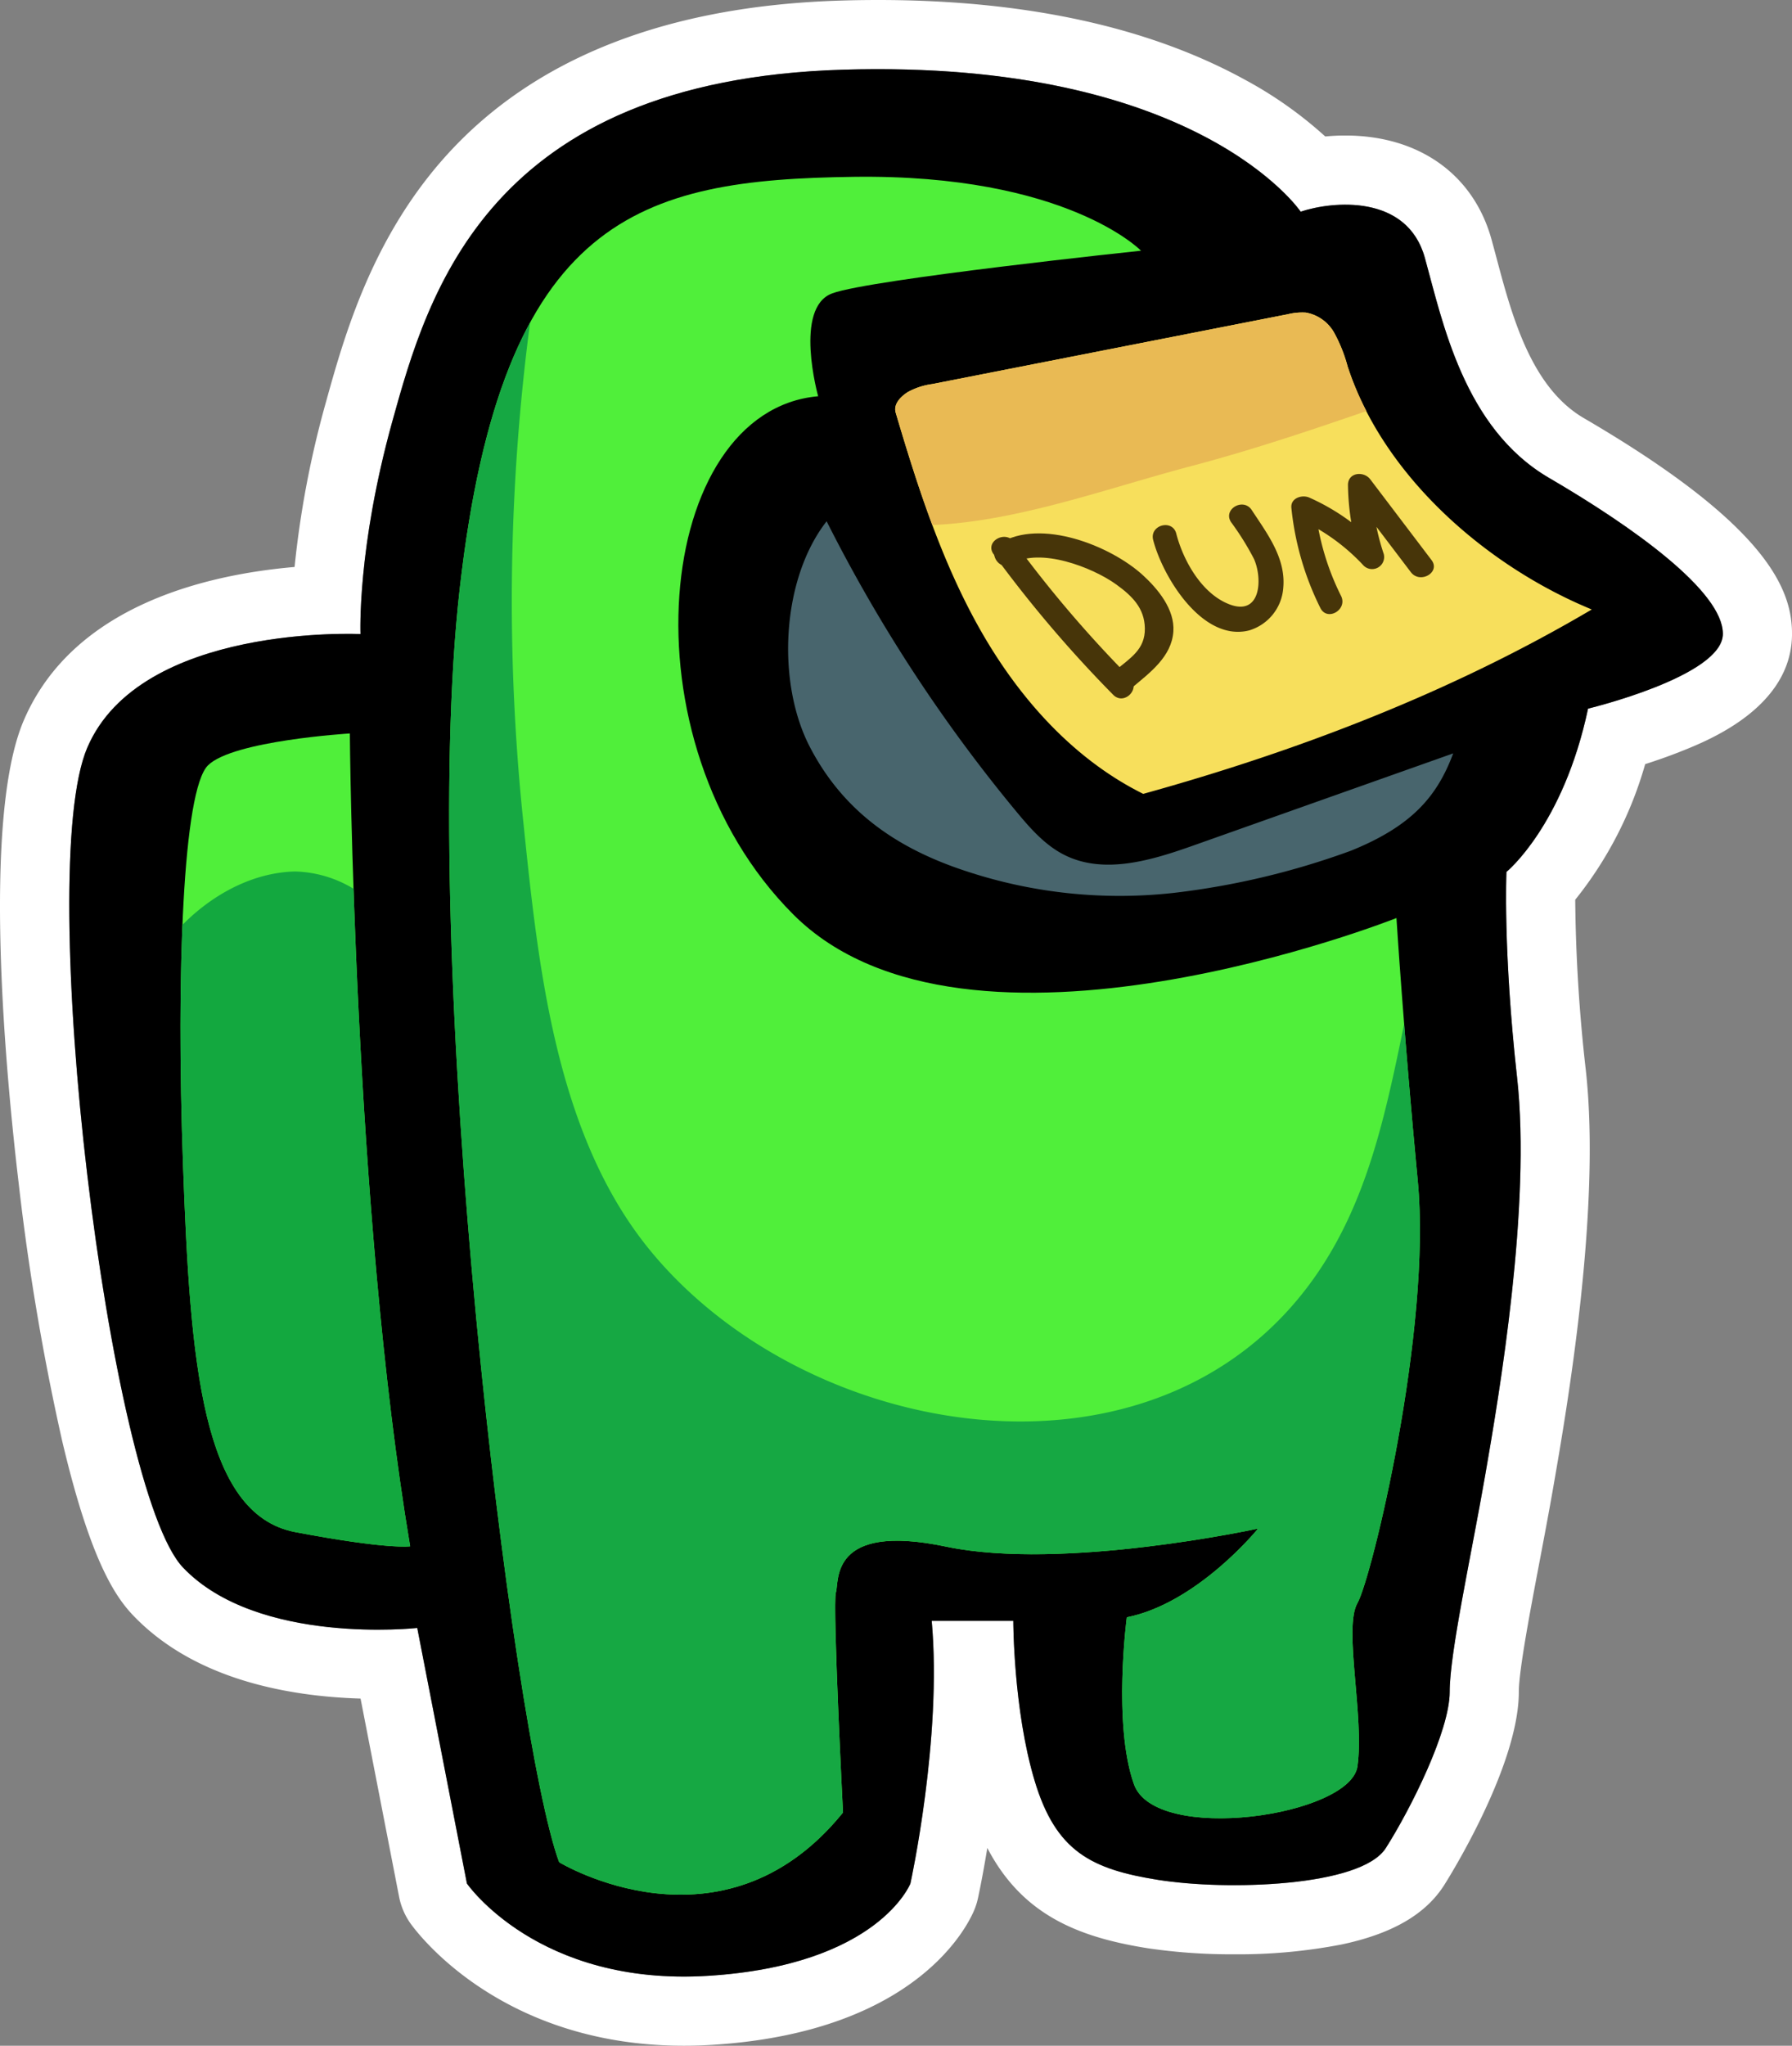
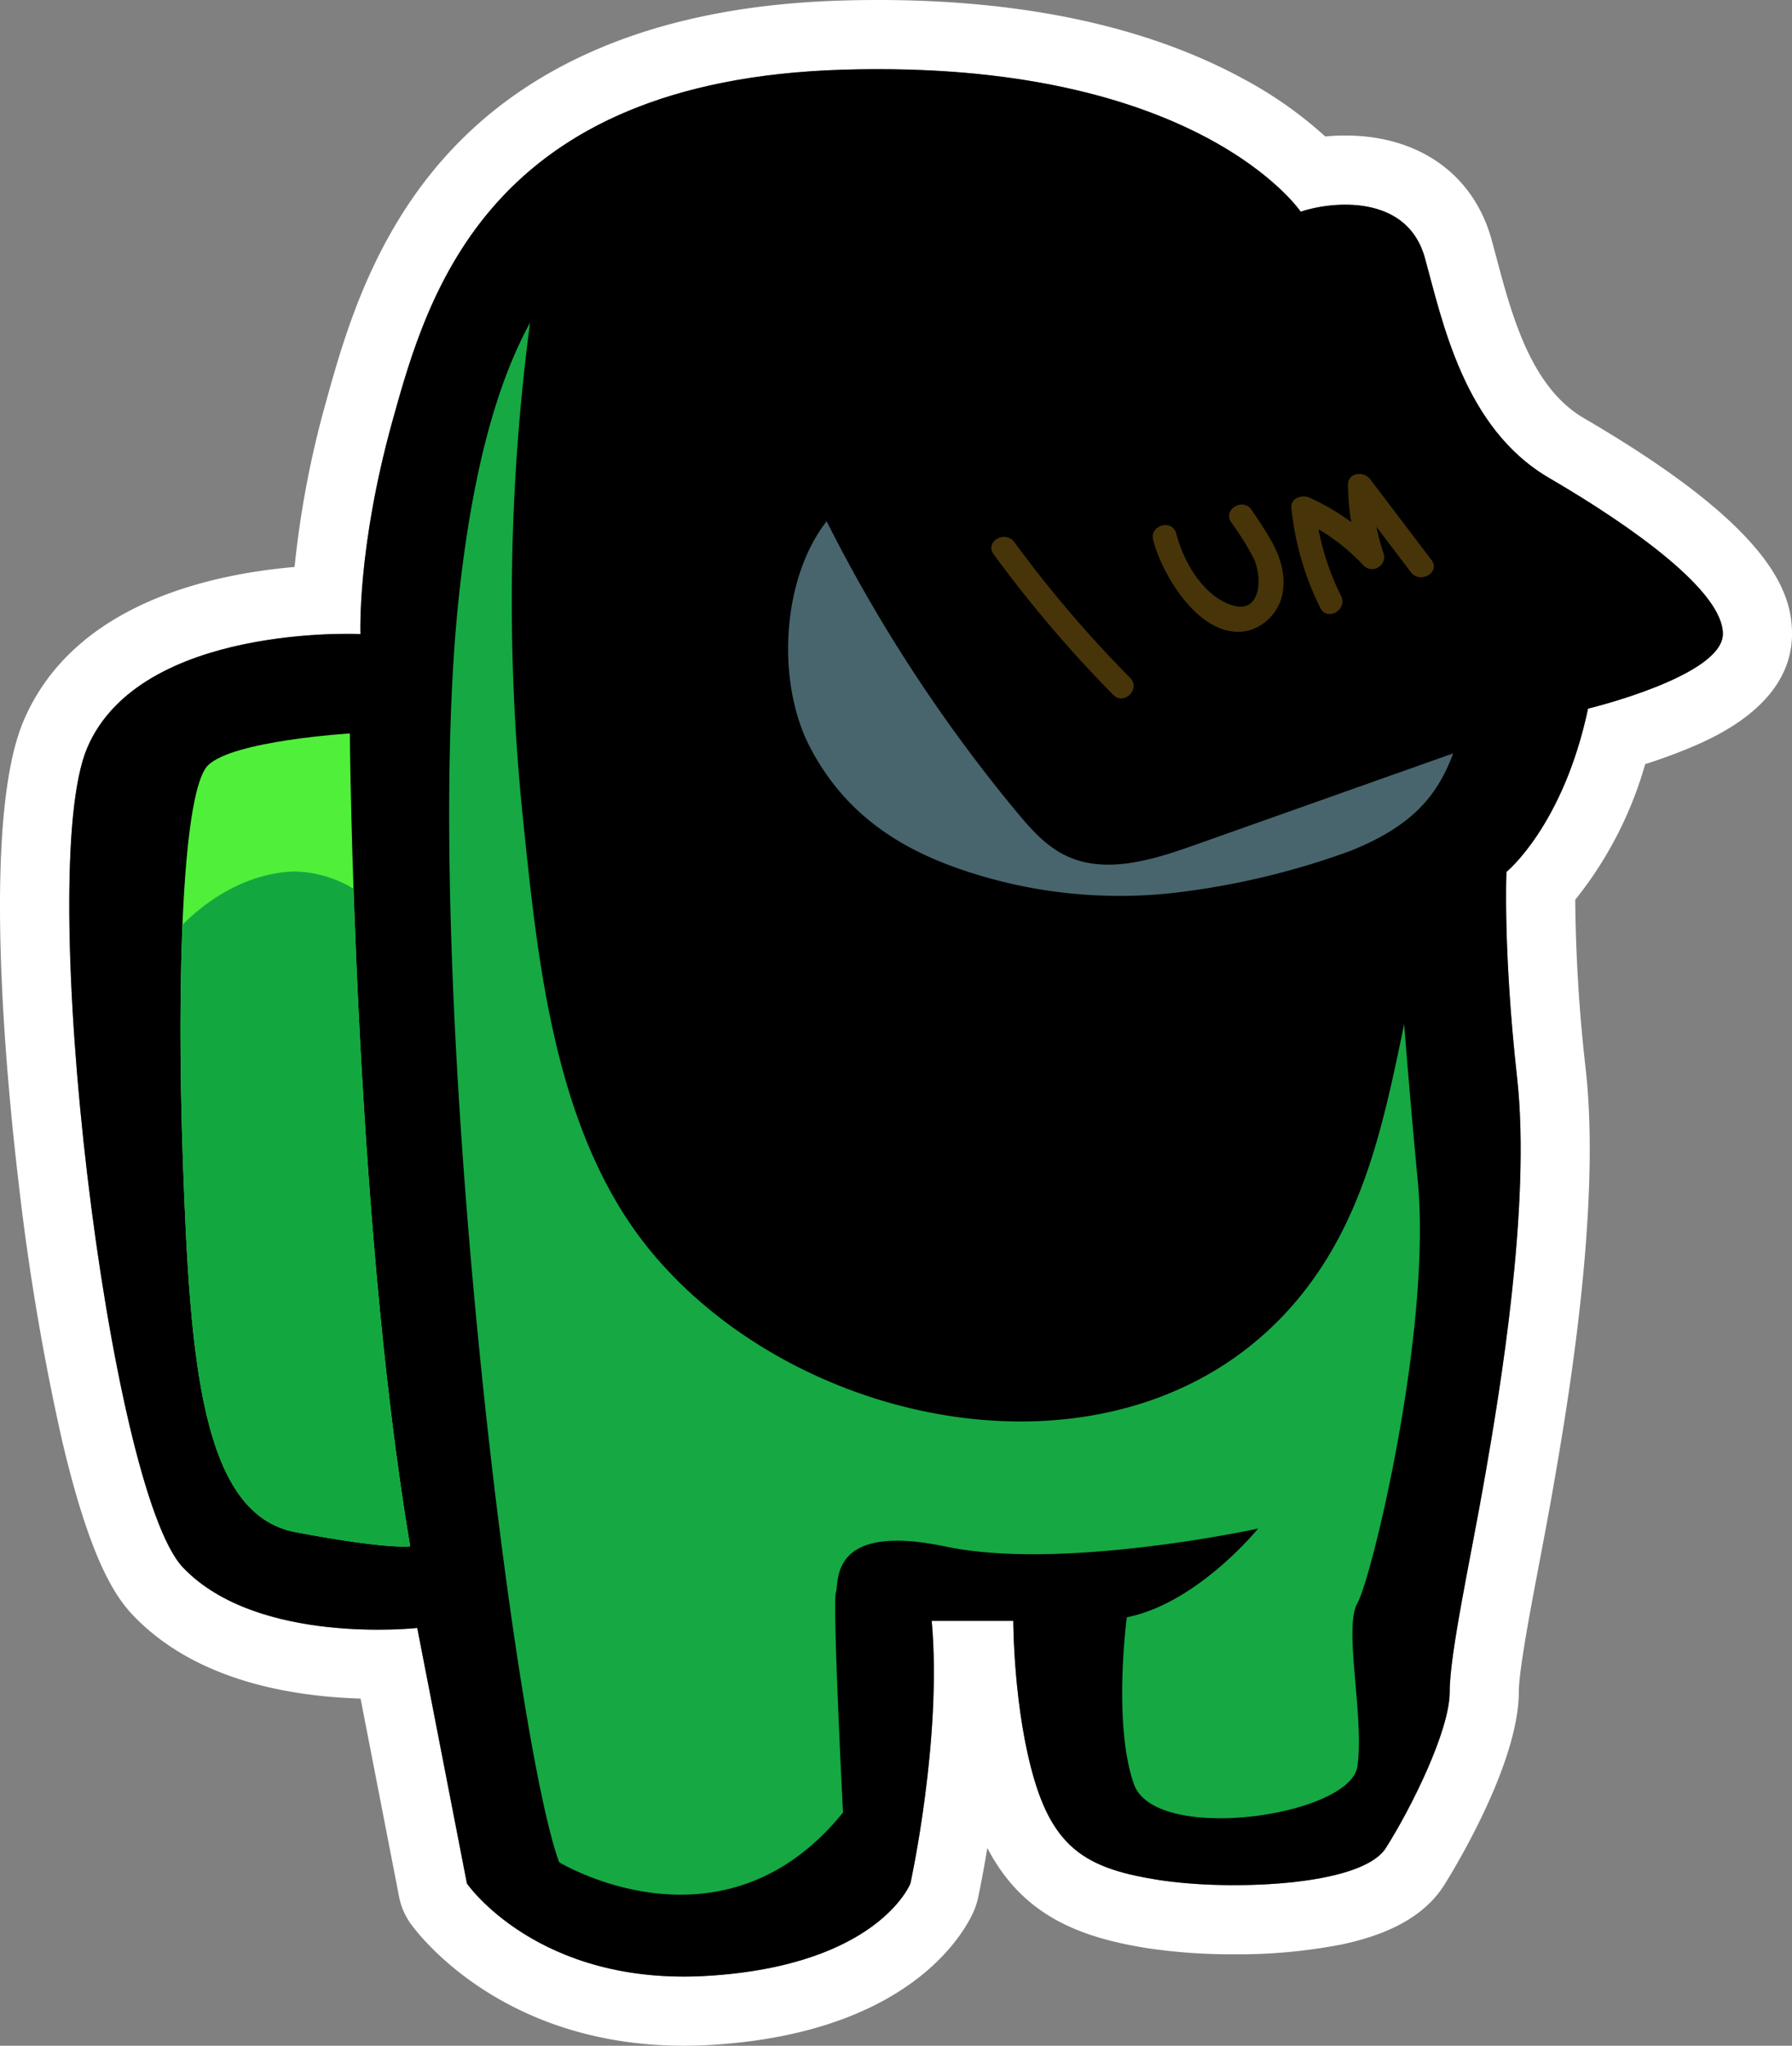
<svg xmlns="http://www.w3.org/2000/svg" viewBox="0 0 259.245 295.813">
  <rect x="0" y="0" width="259.245" height="295.813" fill="#808080" stroke="none" />
  <defs>
    <style>.cls-1{fill:#fff;}.cls-2{fill:#50ef3a;}.cls-3{fill:#13a83f;}.cls-4{fill:#16a843;}.cls-5{fill:#48656d;}.cls-6{fill:#f7df5c;}.cls-7{fill:#e9ba54;}.cls-8{fill:#473509;}</style>
  </defs>
  <title>among us lime character dum</title>
  <g id="Layer_5" data-name="Layer 5">
    <path class="cls-1" d="M147.888,11.585c47.241.002,61.144,20.608,61.144,20.608a21.316,21.316,0,0,1,6.459-1.01c4.671,0,9.833,1.661,11.505,7.683,2.566,9.239,5.646,24.637,17.964,31.823s25.15,16.424,25.15,22.551S250.607,104.05,250.607,104.05c-3.593,16.938-11.805,23.61-11.805,23.61s-.513,11.292,1.54,29.77-2.566,45.681-4.619,57.486-5.133,25.663-5.133,31.309-5.646,16.938-9.239,22.584c-2.497,3.923-12.675,5.368-21.926,5.368a73.302,73.302,0,0,1-10.923-.749c-9.752-1.54-14.885-4.106-17.964-14.371s-3.08-23.097-3.08-23.097H155.653c1.54,16.938-3.08,37.982-3.08,37.982s-4.619,11.805-29.256,13.345q-1.818.114-3.531.112c-22.09,0-31.371-13.457-31.371-13.457l-7.186-36.955s-2.255.251-5.686.251c-7.547,0-20.779-1.213-28.19-8.976C36.575,216.968,25.796,127.66,33.495,109.696c6.573-15.336,30.726-16.458,37.652-16.457,1.187,0,1.869.033,1.869.033s-.513-12.318,4.619-30.796S91.494,13.201,142.821,11.662c1.732-.052,3.417-.077,5.067-.077m0-10h-0c-1.758-0-3.564.027-5.367.082-25.098.753-44.285,8.268-57.027,22.338C74.604,36.028,70.63,50.333,68.001,59.799a140.52,140.52,0,0,0-4.52,23.77c-12.92,1.115-32.089,5.648-39.177,22.187-6.129,14.3-2.558,51.549-.739,66.901a349.603,349.603,0,0,0,6.259,37.127c4.031,17.158,7.62,22.577,10.297,25.381,8.81,9.229,22.304,11.713,32.908,12.034l5.571,28.651a9.999,9.999,0,0,0,1.584,3.769c.501.726,12.573,17.779,39.603,17.779,1.365,0,2.763-.044,4.155-.131,30.131-1.883,37.234-17.865,37.945-19.681a10.004,10.004,0,0,0,.455-1.5c.069-.314.666-3.069,1.356-7.286,5.02,9.617,13.039,12.895,23.245,14.506a83.325,83.325,0,0,0,12.483.871,78.364,78.364,0,0,0,15.572-1.431c7.264-1.542,12.103-4.344,14.791-8.569.441-.693,10.802-17.1,10.802-27.953,0-3.039,1.65-11.733,2.977-18.718.683-3.597,1.389-7.317,2.008-10.878,1.904-10.945,6.96-40.019,4.706-60.303a234.603,234.603,0,0,1-1.532-24.636,55.459,55.459,0,0,0,10.119-19.608c1.6-.513,3.388-1.133,5.184-1.847,3.972-1.578,16.06-6.38,16.06-16.997,0-6.343-3.423-15.62-30.111-31.189-7.649-4.462-10.411-14.813-12.63-23.13-.255-.955-.499-1.869-.738-2.731-2.61-9.396-10.513-15.006-21.141-15.006-1.02,0-1.992.051-2.906.137A58.639,58.639,0,0,0,200.989,13.124c-13.941-7.656-31.807-11.538-53.101-11.539Z" transform="translate(-20.866 -1.585)" />
  </g>
  <g id="Layer_4" data-name="Layer 4">
    <path d="M73.017,93.271s-31.823-1.54-39.522,16.425,3.08,107.273,13.858,118.565,33.876,8.726,33.876,8.726l7.186,36.955s10.265,14.885,34.902,13.345,29.256-13.345,29.256-13.345,4.619-21.044,3.08-37.982h11.805s0,12.832,3.08,23.097,8.212,12.832,17.964,14.371,29.256,1.027,32.849-4.619,9.239-16.938,9.239-22.584,3.08-19.504,5.133-31.309,6.672-39.008,4.619-57.486-1.54-29.769-1.54-29.769,8.212-6.672,11.805-23.61c0,0,19.504-4.685,19.504-10.812s-12.832-15.365-25.15-22.551-15.398-22.584-17.964-31.823-13.345-8.212-17.964-6.672c0,0-14.885-22.07-66.211-20.531S82.769,43.998,77.636,62.475,73.017,93.271,73.017,93.271Z" transform="translate(-20.866 -1.585)" />
    <path class="cls-2" d="M80.203,225.181c-8.212-48.76-8.726-117.538-8.726-117.538s-16.938,1.027-20.531,4.619-4.619,29.769-3.593,57.999,2.702,50.3,16.236,52.866S80.203,225.181,80.203,225.181Z" transform="translate(-20.866 -1.585)" />
    <path class="cls-3" d="M63.506,127.602c-6.12.159-11.922,3.341-16.244,7.716-.415,9.994-.369,22.257.092,34.943,1.027,28.23,2.702,50.3,16.236,52.866s16.613,2.053,16.613,2.053c-5.266-31.269-7.366-70.768-8.196-95.084A17.077,17.077,0,0,0,63.506,127.602Z" transform="translate(-20.866 -1.585)" />
-     <path class="cls-2" d="M185.935,37.838s-10.779-11.102-41.575-10.684S93.547,32.706,87.388,86.599s7.699,166.298,14.371,184.263c0,0,23.61,14.371,41.061-7.186,0,0-1.54-30.283-1.027-31.823s-1.027-10.182,15.911-6.631,45.167-2.608,45.167-2.608-8.726,10.779-18.991,12.832c0,0-2.053,15.398,1.027,24.124s31.309,4.619,32.336-2.566-2.053-20.017,0-23.61,10.779-39.522,8.726-61.079-3.08-37.982-3.08-37.982-62.105,24.637-87.255-.513-20.017-72.884,3.593-74.937c0,0-3.593-12.832,2.053-14.885S185.935,37.838,185.935,37.838Z" transform="translate(-20.866 -1.585)" />
    <path class="cls-4" d="M225.97,172.314c-.82-8.607-1.475-16.391-1.968-22.643-2.681,12.901-5.278,25.812-13.083,36.785-22.868,32.149-73.246,23.692-96.018-4.084-13.766-16.791-16.208-41.403-18.36-62.245a307.535,307.535,0,0,1,1.01-71.892c-4.756,8.713-8.18,21.007-10.163,38.365-6.159,53.893,7.699,166.298,14.371,184.263,0,0,23.61,14.371,41.061-7.186,0,0-1.54-30.283-1.027-31.823s-1.026-10.182,15.911-6.631,45.167-2.608,45.167-2.608-8.726,10.779-18.991,12.832c0,0-2.053,15.398,1.027,24.124s31.309,4.619,32.336-2.566-2.053-20.017,0-23.61S228.023,193.871,225.97,172.314Z" transform="translate(-20.866 -1.585)" />
    <path class="cls-5" d="M231.096,110.524q-18.776,6.654-37.552,13.309c-6.052,2.145-12.917,4.255-18.663,1.391-2.828-1.41-4.975-3.863-6.991-6.296a222.846,222.846,0,0,1-27.436-41.965c-6.521,8.327-7.302,23.235-2.431,32.623s12.68,14.744,22.739,18.011a70.653,70.653,0,0,0,30.007,3.088,112.142,112.142,0,0,0,25.553-6.095C224.996,121.074,228.747,116.854,231.096,110.524Z" transform="translate(-20.866 -1.585)" />
-     <path class="cls-6" d="M251.144,89.715c-15.334-6.304-30.198-19.367-35.319-35.136a21.844,21.844,0,0,0-1.932-4.853,5.893,5.893,0,0,0-4.115-2.944,8.506,8.506,0,0,0-2.582.237L155.719,57.123a10.092,10.092,0,0,0-3.54,1.165c-1.054.671-2.089,1.764-1.734,2.962,3.202,10.824,6.698,21.663,12.275,31.477s13.424,18.633,23.534,23.652C208.867,110.108,230.929,101.632,251.144,89.715Z" transform="translate(-20.866 -1.585)" />
-     <path class="cls-7" d="M193.046,69.024c8.693-2.291,17.087-5.098,25.495-7.998a43.675,43.675,0,0,1-2.717-6.447,21.843,21.843,0,0,0-1.932-4.853,5.893,5.893,0,0,0-4.115-2.944,8.506,8.506,0,0,0-2.582.237L155.719,57.123a10.09,10.09,0,0,0-3.54,1.165c-1.054.671-2.089,1.764-1.734,2.962,1.615,5.459,3.306,10.92,5.3,16.253C168.131,76.984,181.157,72.158,193.046,69.024Z" transform="translate(-20.866 -1.585)" />
    <path class="cls-8" d="M164.606,81.713a180.555,180.555,0,0,0,17.309,20.345c1.57,1.588,4.02-.862,2.45-2.45A174.586,174.586,0,0,1,167.597,79.964c-1.304-1.781-4.311-.054-2.992,1.749Z" transform="translate(-20.866 -1.585)" />
-     <path class="cls-8" d="M167.244,83.136c4.043-2.492,11.724.521,15.081,2.945,2.301,1.662,4.116,3.413,4.165,6.349.052,3.084-2.097,4.283-4.294,6.135-1.707,1.439.755,3.879,2.45,2.45,2.557-2.155,5.715-4.456,5.969-8.112.222-3.189-2.225-6.154-4.431-8.166-4.657-4.248-14.759-8.247-20.688-4.592-1.895,1.168-.157,4.166,1.749,2.992Z" transform="translate(-20.866 -1.585)" />
    <path class="cls-8" d="M187.694,79.668c1.375,5.326,7.141,14.806,13.907,13.067a6.943,6.943,0,0,0,4.912-6.138c.399-4.32-2.329-7.851-4.558-11.257-1.216-1.858-4.217-.124-2.992,1.749a39.607,39.607,0,0,1,3.314,5.319c1.269,2.847,1.007,8.319-3.562,6.561-4.008-1.542-6.673-6.322-7.68-10.222-.557-2.157-3.899-1.243-3.341.921Z" transform="translate(-20.866 -1.585)" />
    <path class="cls-8" d="M214.872,87.751a36.997,36.997,0,0,1-3.72-12.714L208.546,76.533a29.116,29.116,0,0,1,9.616,6.863,1.745,1.745,0,0,0,2.895-1.685,32.949,32.949,0,0,1-1.719-9.935l-3.228.874L224.97,84.32c1.331,1.753,4.341.029,2.992-1.749l-8.859-11.67c-.955-1.258-3.278-1.013-3.228.874a36.105,36.105,0,0,0,1.842,10.856l2.895-1.685a31.462,31.462,0,0,0-10.317-7.404c-1.056-.472-2.759.048-2.607,1.496a41.834,41.834,0,0,0,4.193,14.462c.993,1.996,3.982.243,2.992-1.749Z" transform="translate(-20.866 -1.585)" />
  </g>
</svg>